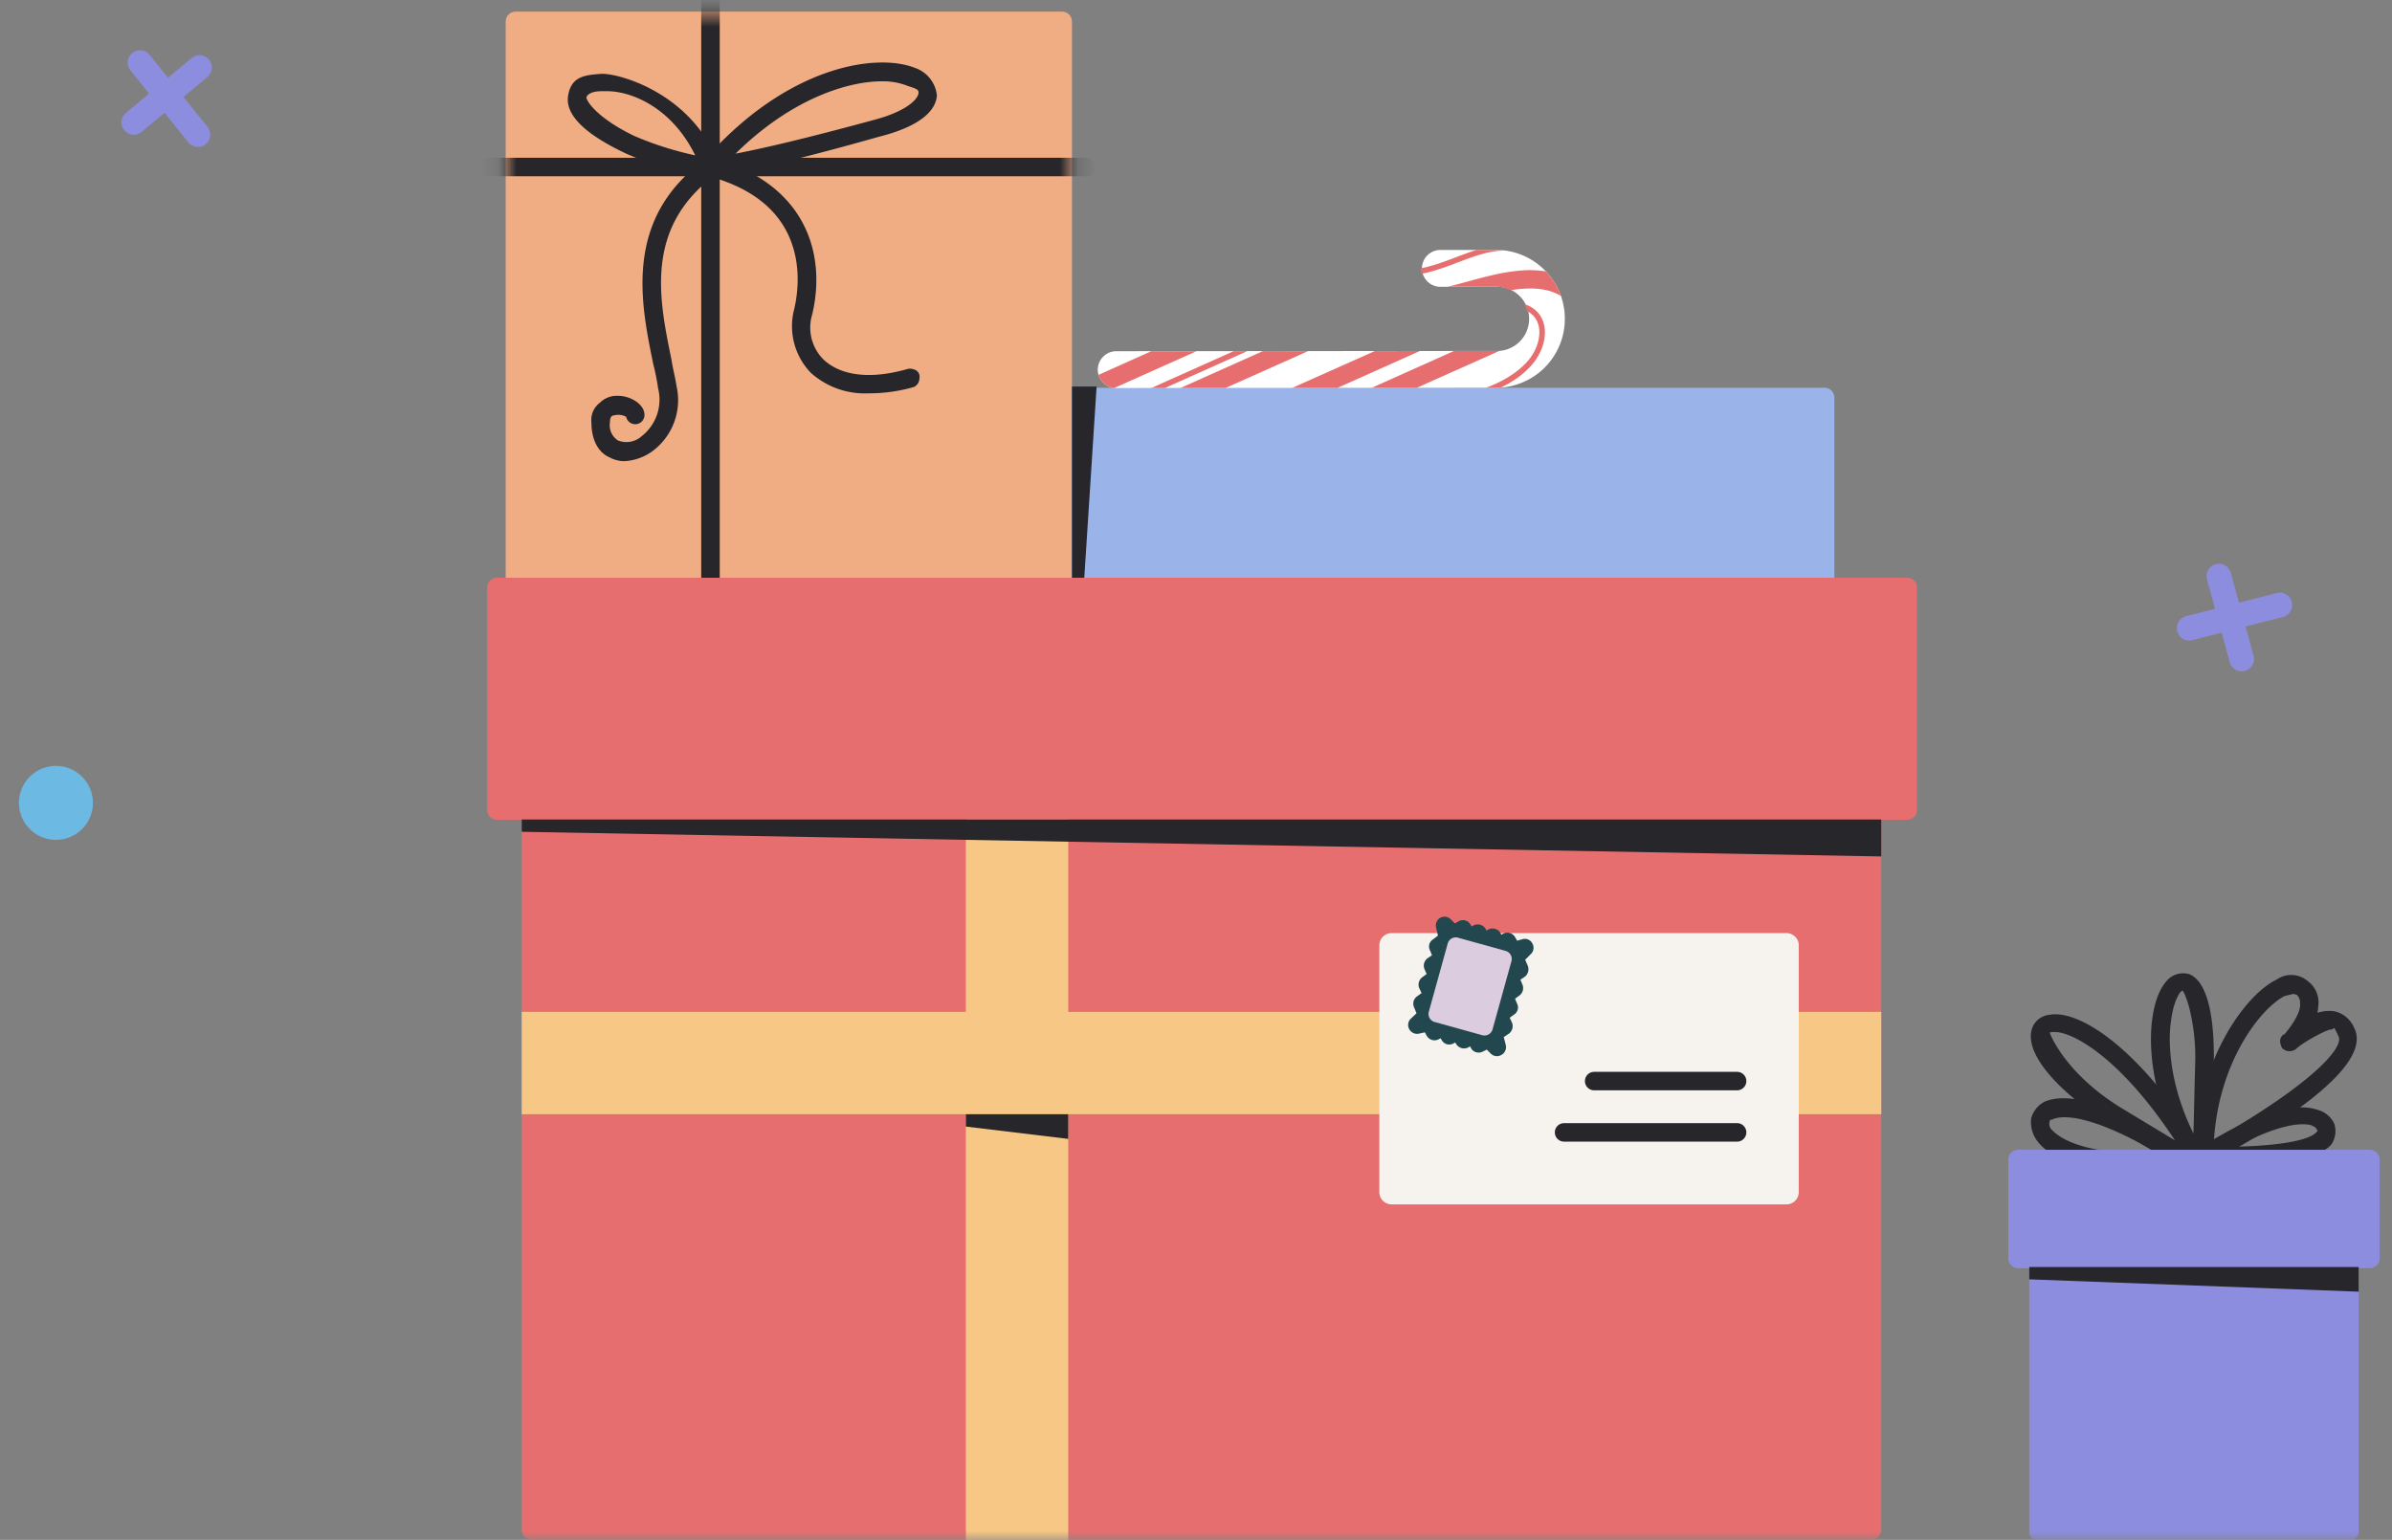
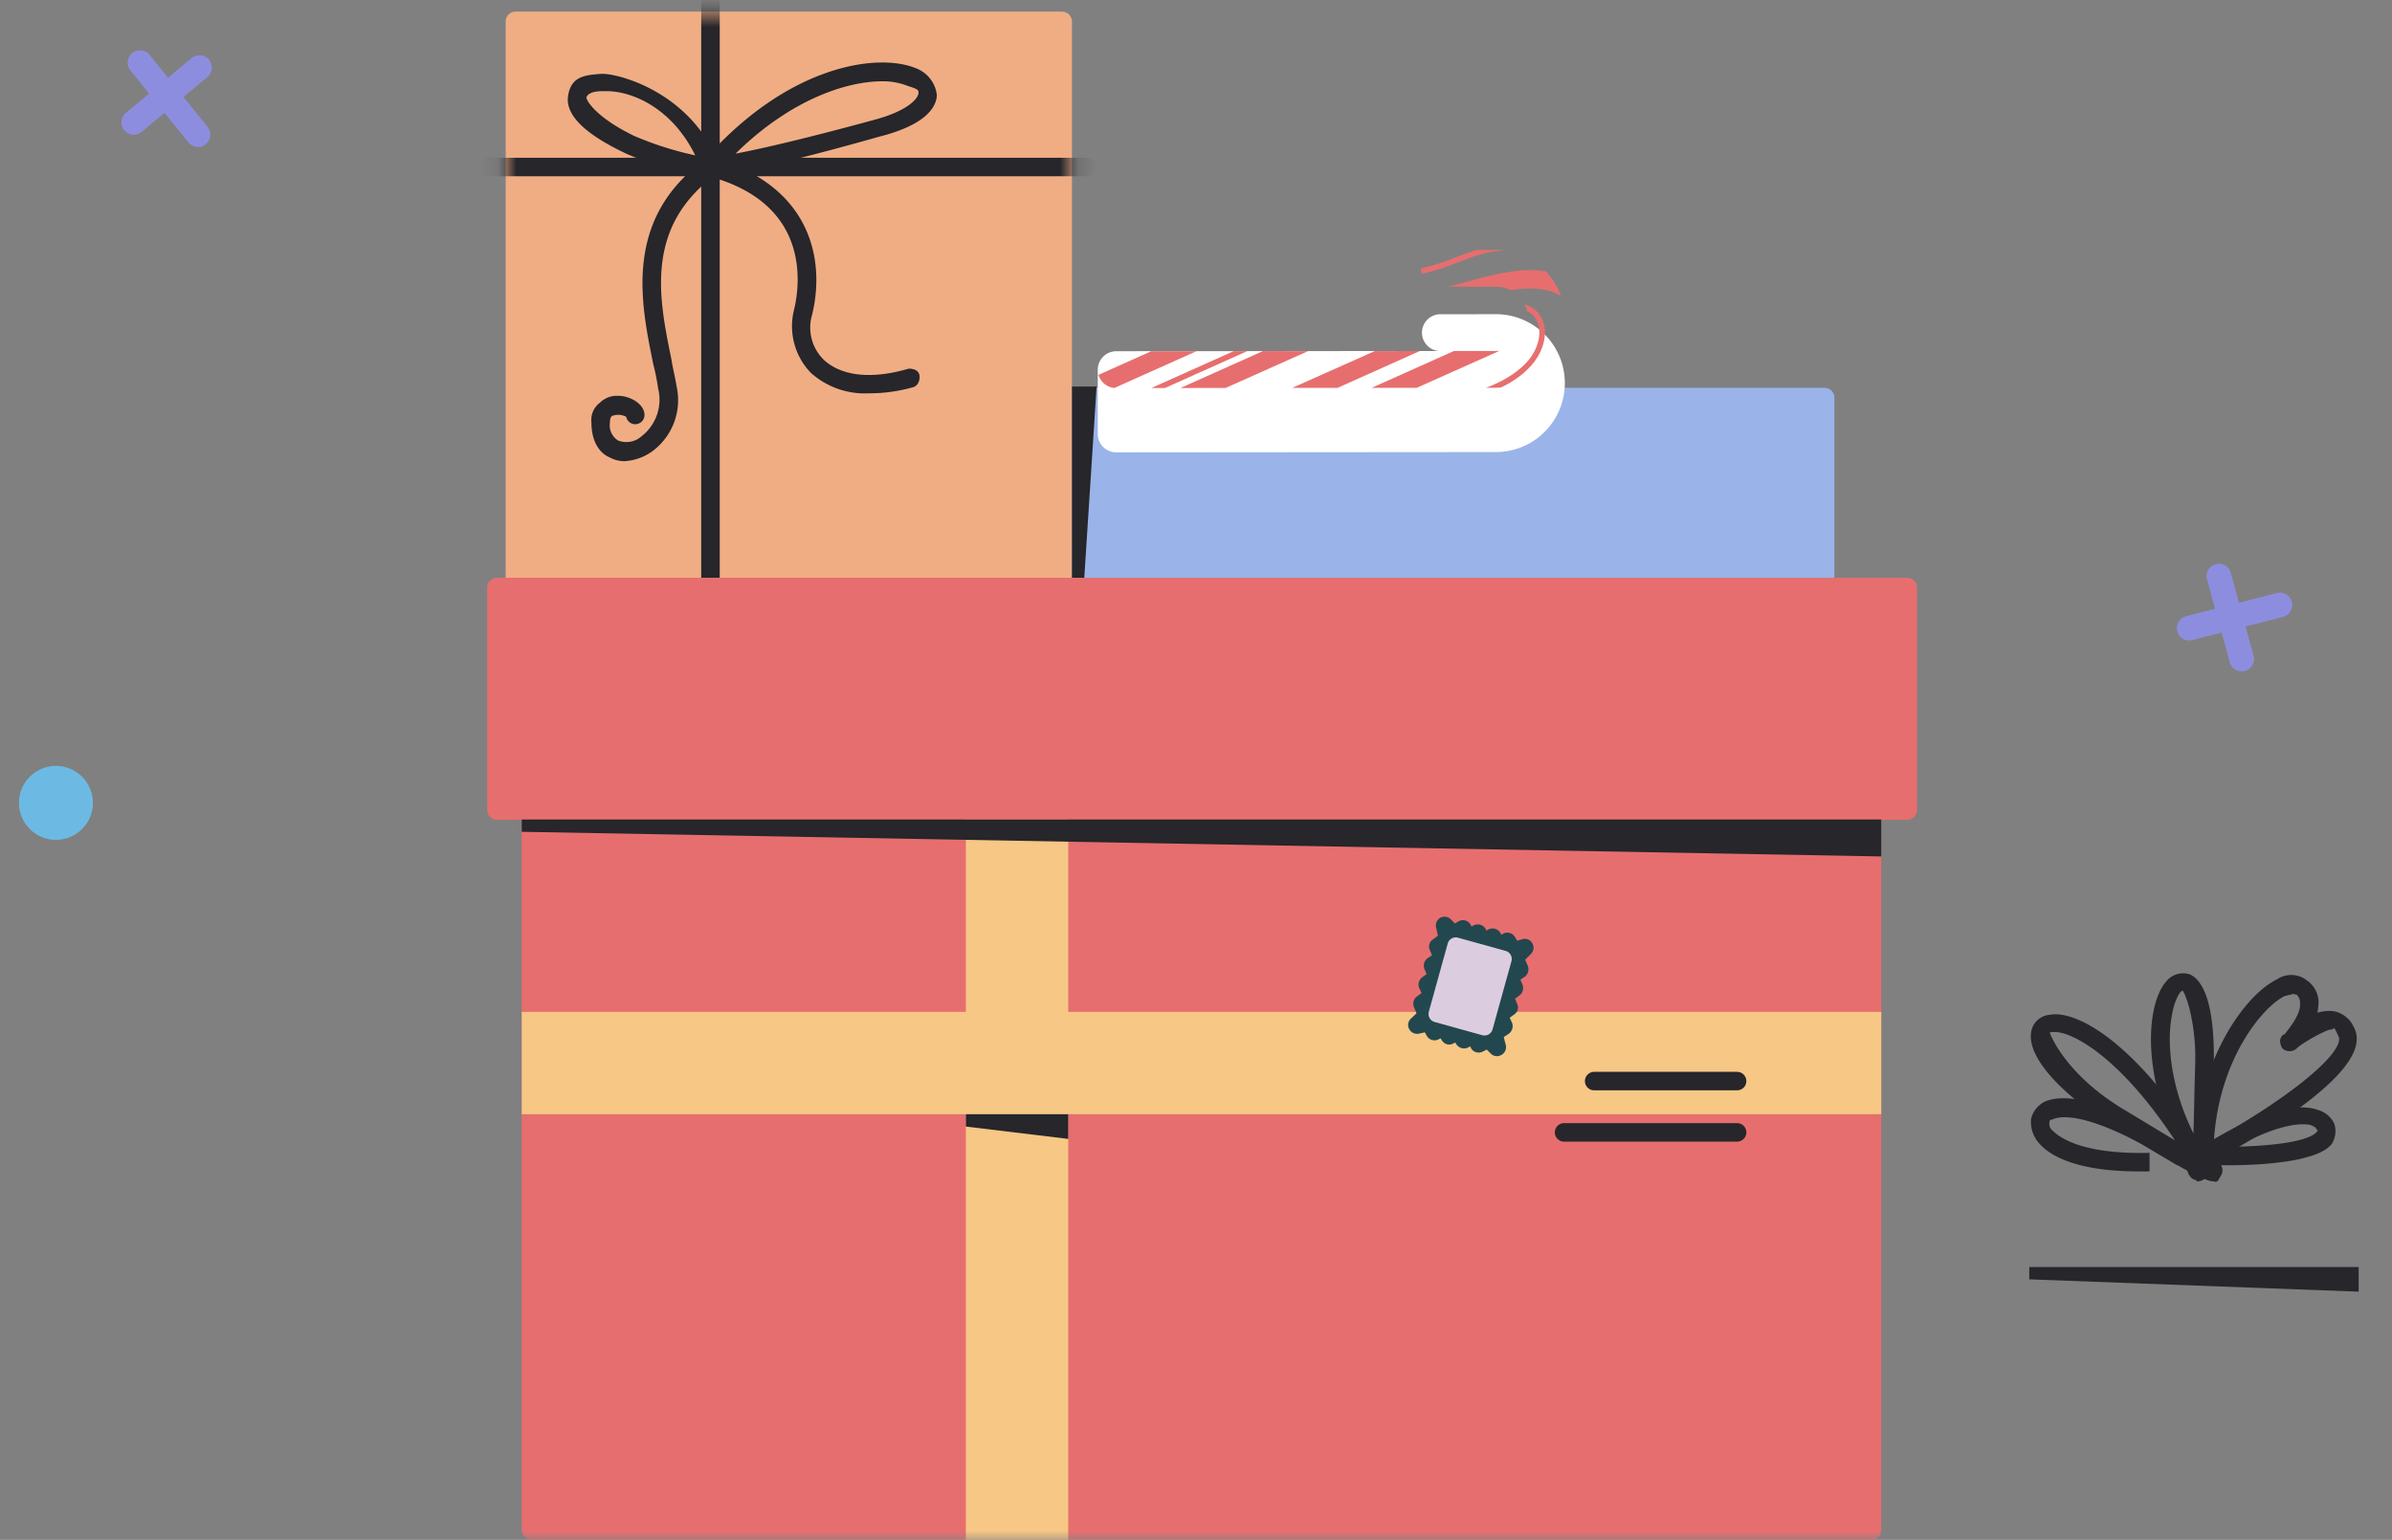
<svg xmlns="http://www.w3.org/2000/svg" width="132" height="85" fill="none">
  <rect width="100%" height="100%" fill="#808080" stroke="none" />
  <mask id="a" style="mask-type:alpha" maskUnits="userSpaceOnUse" x="0" y="0" width="132" height="85">
    <path fill="#D9D9D9" d="M0 0H132V85H0z" />
  </mask>
  <g mask="url(#a)">
    <path d="M58.61.642H28.45c-.3 0-.544.243-.544.544V33.34c0 .301.244.545.545.545h30.16c.3 0 .544-.244.544-.545V1.186c0-.3-.244-.544-.545-.544z" fill="#F0AD84" />
    <mask id="b" style="mask-type:luminance" maskUnits="userSpaceOnUse" x="27" y="0" width="33" height="34">
      <path d="M58.61.642H28.45c-.3 0-.544.243-.544.544V33.34c0 .301.244.545.545.545h30.16c.3 0 .544-.244.544-.545V1.186c0-.3-.244-.544-.545-.544z" fill="#fff" />
    </mask>
    <g mask="url(#b)" fill="#26262B">
      <path d="M39.207 35.158a.34.34 0 0 1-.34-.34V-1.47a.34.34 0 0 1 .68 0v36.287a.34.34 0 0 1-.34.34z" />
      <path fill-rule="evenodd" clip-rule="evenodd" d="M39.207-1.64a.17.17 0 0 0-.17.171v36.287a.17.17 0 1 0 .34 0V-1.47a.17.17 0 0 0-.17-.17zm-.361-.19a.51.51 0 0 1 .872.361v36.287a.51.51 0 0 1-1.022 0V-1.47a.51.51 0 0 1 .15-.361z" />
      <path d="M59.972 9.56H26.885a.34.34 0 0 1-.34-.34.41.41 0 0 1 .34-.34h33.087a.409.409 0 0 1 .34.34.34.34 0 0 1-.34.34z" />
      <path fill-rule="evenodd" clip-rule="evenodd" d="M26.871 8.709h33.114l.013.002a.579.579 0 0 1 .482.482l.002.013v.014a.51.51 0 0 1-.51.51H26.884a.51.51 0 0 1-.511-.51v-.014l.002-.013a.579.579 0 0 1 .482-.482l.013-.002zm.029.34a.238.238 0 0 0-.185.183.17.17 0 0 0 .17.158H59.97a.17.17 0 0 0 .17-.158.239.239 0 0 0-.185-.183H26.9z" />
      <path d="M38.39 9.696l.545-.68c4.562-5.243 9.463-5.924 11.506-5.107a1.633 1.633 0 0 1 1.09 1.362c-.069.885-1.158 1.634-3.064 2.11-6.945 1.975-9.123 2.179-9.26 2.179l-.816.136zm10.28-5.378c-1.974 0-5.31 1.021-8.577 4.425 1.225-.204 3.744-.749 8.237-1.974 1.77-.477 2.451-1.158 2.52-1.566.067-.409-.273-.477-.681-.613a3.88 3.88 0 0 0-1.498-.272z" />
      <path fill-rule="evenodd" clip-rule="evenodd" d="M39.066 9.124l-.265.331.392-.065h.025l.026-.002.097-.01a9.4 9.4 0 0 0 .369-.05c.328-.049.827-.135 1.54-.284 1.424-.296 3.7-.84 7.17-1.826l.005-.002c.943-.235 1.67-.535 2.166-.877.49-.337.734-.7.768-1.065a1.463 1.463 0 0 0-.974-1.204l-.008-.002c-.97-.389-2.662-.432-4.688.283-2.02.712-4.36 2.174-6.623 4.773zM50.5 3.75c-1.072-.427-2.851-.452-4.924.28-2.081.734-4.471 2.232-6.77 4.874l-.826 1.033 1.244-.207c.132-.006.736-.07 2.095-.352 1.434-.3 3.718-.845 7.191-1.832.963-.241 1.732-.553 2.274-.926.541-.373.876-.822.916-1.336v-.032a1.804 1.804 0 0 0-1.2-1.502zm-.273.68l.097.032c.065.021.131.042.19.064.093.033.187.073.268.127a.54.54 0 0 1 .203.233c.045.103.053.22.032.345-.045.271-.277.578-.691.869-.42.295-1.053.591-1.951.833-4.495 1.226-7.02 1.772-8.255 1.978l-.506.084.356-.37c3.294-3.432 6.672-4.477 8.7-4.477m1.436.6a3.71 3.71 0 0 0-1.432-.26h-.003c-1.848 0-4.964.922-8.08 3.993 1.358-.257 3.771-.807 7.694-1.877.872-.234 1.466-.517 1.845-.783.386-.271.528-.509.551-.646a.268.268 0 0 0-.008-.153.202.202 0 0 0-.08-.086.922.922 0 0 0-.194-.09 5.263 5.263 0 0 0-.285-.094l-.008-.004z" />
      <path d="M39.684 9.628h-.545a18.177 18.177 0 0 1-4.493-1.293c-2.179-1.022-3.268-2.043-3.132-2.996.136-.953.75-1.021 1.634-1.09.885-.067 4.97 1.022 6.4 4.97l.136.41zm-6.195-4.766h-.273c-.613 0-.953.205-1.021.477-.068.272.613 1.294 2.723 2.315 1.203.518 2.459.906 3.745 1.157-1.294-2.927-3.677-3.949-5.174-3.949z" />
      <path fill-rule="evenodd" clip-rule="evenodd" d="M34.273 4.606c-.523-.153-.921-.201-1.112-.187-.452.035-.789.069-1.033.195-.22.114-.383.314-.445.75-.057.396.136.838.646 1.324.508.483 1.306.984 2.387 1.491a18.005 18.005 0 0 0 4.436 1.279h.296l-.061-.183c-.698-1.926-2.044-3.157-3.328-3.9a8.214 8.214 0 0 0-1.786-.77zm1.956.475c1.336.772 2.747 2.06 3.479 4.08l.001.005.21.632h-.793l-.012-.002a18.348 18.348 0 0 1-4.536-1.305l-.004-.002c-1.097-.514-1.932-1.034-2.48-1.554-.544-.52-.828-1.064-.748-1.62.074-.518.286-.828.626-1.004.318-.163.73-.198 1.163-.231.252-.02.696.043 1.233.199a8.55 8.55 0 0 1 1.86.802zm-3.804-.235c.201-.1.468-.154.791-.154h.273c1.566 0 4.009 1.062 5.33 4.05l.131.299-.32-.063a18.55 18.55 0 0 1-3.78-1.168l-.006-.003c-1.068-.517-1.782-1.037-2.224-1.47a2.867 2.867 0 0 1-.472-.58 1.075 1.075 0 0 1-.106-.235.436.436 0 0 1-.012-.224c.049-.196.192-.35.395-.452zm-.064.532s-.002.016.008.05a.74.74 0 0 0 .073.158c.078.134.212.307.417.508.409.401 1.09.901 2.13 1.405 1.088.468 2.219.829 3.377 1.077-1.292-2.633-3.5-3.543-4.877-3.543h-.273c-.29 0-.5.048-.639.118-.136.068-.197.152-.216.227z" />
      <path d="M34.441 25.287a1.567 1.567 0 0 1-.748-.205c-.34-.136-.885-.613-.885-1.77a1.022 1.022 0 0 1 .408-.953 1.155 1.155 0 0 1 .885-.34c.613 0 1.294.408 1.294.885a.34.34 0 0 1-.681 0 1.089 1.089 0 0 0-.885-.137c-.136 0-.34.137-.34.545a1.158 1.158 0 0 0 .544 1.157 1.43 1.43 0 0 0 1.498-.272 2.723 2.723 0 0 0 .953-2.791 12.04 12.04 0 0 0-.272-1.362c-.681-3.336-1.634-7.897 2.79-11.097a.409.409 0 0 1 .477.068.34.34 0 0 1-.068.477c-4.084 2.995-3.2 7.08-2.519 10.416.069.477.205.953.273 1.43a3.336 3.336 0 0 1-1.226 3.404 2.723 2.723 0 0 1-1.498.544z" />
      <path fill-rule="evenodd" clip-rule="evenodd" d="M39.092 9.093c-2.163 1.568-3.006 3.46-3.23 5.372-.225 1.913.17 3.847.51 5.512l.005.029c.118.45.209.907.274 1.368a2.894 2.894 0 0 1-1.01 2.953 1.6 1.6 0 0 1-1.671.3l-.013-.005-.012-.007a1.328 1.328 0 0 1-.627-1.315c.004-.442.234-.687.485-.702a1.261 1.261 0 0 1 1.004.163l.077.05v.093a.17.17 0 1 0 .34 0c0-.155-.114-.331-.34-.48a1.486 1.486 0 0 0-.783-.235h-.01a.987.987 0 0 0-.754.29l-.01.01-.01.007a.852.852 0 0 0-.34.795V23.312c0 1.096.51 1.505.779 1.612l.01.005.01.005c.203.115.43.178.662.182a2.553 2.553 0 0 0 1.398-.51A3.165 3.165 0 0 0 37 21.376l-.002-.007v-.007a10.42 10.42 0 0 0-.135-.703v-.003c-.05-.235-.103-.476-.137-.719l-.023-.112c-.334-1.633-.71-3.47-.506-5.272.209-1.856 1.031-3.67 3.114-5.198a.17.17 0 0 0 .04-.227.238.238 0 0 0-.258-.035zm-.169-.296a.579.579 0 0 1 .675.096l.01.01.008.01a.51.51 0 0 1-.103.715l-.001.001c-2.002 1.468-2.779 3.194-2.978 4.963-.197 1.746.169 3.538.505 5.185l.02.097.001.005v.005c.034.232.084.464.135.703v.003c.05.234.102.475.137.717a3.507 3.507 0 0 1-1.29 3.57 2.893 2.893 0 0 1-1.592.58h-.011a1.737 1.737 0 0 1-.82-.221c-.41-.17-.978-.712-.982-1.913a1.19 1.19 0 0 1 .468-1.093 1.326 1.326 0 0 1 1-.381c.34 0 .694.113.966.291.268.176.494.442.494.764a.51.51 0 0 1-1.01.103.919.919 0 0 0-.68-.076l-.023.007h-.023c-.009 0-.17.022-.17.374v.013l-.002.012a.988.988 0 0 0 .453.98 1.26 1.26 0 0 0 1.306-.245l.004-.005.005-.003a2.554 2.554 0 0 0 .894-2.617l-.003-.009v-.008c-.064-.453-.154-.9-.27-1.343l-.002-.009-.01-.053c-.337-1.653-.742-3.632-.51-5.6.234-2 1.124-3.985 3.38-5.616l.009-.007.01-.005z" />
      <path d="M47.922 21.542a4.289 4.289 0 0 1-3.064-1.09 3.54 3.54 0 0 1-.885-3.267c.34-1.362 1.021-6.06-4.834-7.625-.204-.068-.34-.204-.272-.408a.408.408 0 0 1 .409-.273c5.174 1.43 6.127 5.31 5.378 8.442a2.654 2.654 0 0 0 .68 2.655c1.022.953 2.724 1.158 4.834.545.205 0 .409.068.409.272 0 .204-.068.34-.204.409a8.78 8.78 0 0 1-2.451.34z" />
      <path fill-rule="evenodd" clip-rule="evenodd" d="M39.25 9.049a.238.238 0 0 0-.222.158c-.017.05-.007.077.009.098.022.029.07.064.151.092 2.974.797 4.314 2.4 4.852 3.998.535 1.584.272 3.136.098 3.83a3.37 3.37 0 0 0 .838 3.105 4.119 4.119 0 0 0 2.938 1.042h.008a8.613 8.613 0 0 0 2.386-.329c.054-.032.098-.095.098-.25a.066.066 0 0 0-.008-.037.084.084 0 0 0-.032-.027.404.404 0 0 0-.175-.038c-2.124.612-3.891.419-4.973-.59l-.003-.003a2.824 2.824 0 0 1-.726-2.821c.367-1.536.313-3.243-.455-4.737-.764-1.488-2.247-2.786-4.784-3.491zm-.319-.243a.579.579 0 0 1 .354-.097l.018.001.018.005c2.625.725 4.2 2.08 5.016 3.67.814 1.584.864 3.38.482 4.976l-.001.004-.001.005a2.484 2.484 0 0 0 .635 2.483c.957.892 2.584 1.11 4.669.504l.023-.006h.024a.76.76 0 0 1 .364.08.4.4 0 0 1 .215.362c0 .243-.085.454-.298.56l-.015.008-.015.004c-.81.233-1.65.35-2.494.347a4.46 4.46 0 0 1-3.18-1.132l-.006-.005-.004-.005a3.71 3.71 0 0 1-.928-3.425v-.001c.168-.668.415-2.145-.09-3.64-.498-1.482-1.745-3.01-4.622-3.78h-.005l-.005-.003a.651.651 0 0 1-.32-.212.434.434 0 0 1-.06-.411l.001-.003a.578.578 0 0 1 .225-.29z" />
    </g>
    <path d="M59.154 21.406h41.529a.545.545 0 0 1 .545.545V33.32a.546.546 0 0 1-.545.544H59.154V21.407z" fill="#9AB4E9" />
    <path d="M103.27 42.647H29.335c-.3 0-.544.244-.544.544v41.257c0 .3.244.545.544.545h73.935a.545.545 0 0 0 .545-.545V43.192c0-.301-.244-.545-.545-.545z" fill="#E76E6E" />
    <path d="M105.245 31.89H27.429c-.3 0-.544.244-.544.545V44.71c0 .3.244.544.544.544h77.816a.544.544 0 0 0 .544-.544V32.435c0-.3-.243-.545-.544-.545z" fill="#E76E6E" />
    <path d="M58.95 45.234H53.3v39.78h5.65v-39.78z" fill="#F6C785" />
    <path d="M103.815 61.505v-5.65H28.791v5.65h75.024z" fill="#F6C785" />
-     <path d="M99.264 52.187a.68.68 0 0 0-.681-.68H76.797a.68.68 0 0 0-.68.68v13.616c0 .376.304.68.68.68h21.786a.68.68 0 0 0 .68-.68V52.187z" fill="#F6F2EE" />
    <path fill-rule="evenodd" clip-rule="evenodd" d="M96.37 59.676a.51.51 0 0 0-.51-.51h-7.887a.51.51 0 1 0 0 1.02h7.886a.51.51 0 0 0 .511-.51zm0 2.832a.51.51 0 0 0-.51-.51h-9.548a.51.51 0 1 0 0 1.02h9.547a.51.51 0 0 0 .511-.51z" fill="#26262B" />
    <path d="M81.47 58.086a.51.51 0 0 0 .379-.05l.197-.098.213.213a.477.477 0 0 0 .592.082.492.492 0 0 0 .246-.542l-.115-.443.296-.197a.525.525 0 0 0 .164-.592l-.131-.279.246-.18a.46.46 0 0 0 .164-.592l-.115-.28.247-.18a.509.509 0 0 0 .164-.591l-.115-.28.247-.164a.525.525 0 0 0 .164-.591l-.148-.345.312-.312a.477.477 0 0 0 .082-.591.46.46 0 0 0-.542-.23l-.296.082-.115-.197a.494.494 0 0 0-.673-.181l-.082.05-.05-.1a.493.493 0 0 0-.312-.23.51.51 0 0 0-.377.05l-.083.05-.049-.1a.51.51 0 0 0-.674-.18l-.098.05-.05-.083a.494.494 0 0 0-.295-.246.51.51 0 0 0-.378.05l-.197.114-.214-.213a.493.493 0 0 0-.591-.1.494.494 0 0 0-.23.56l.099.427-.28.213a.46.46 0 0 0-.164.591l.115.28-.246.164a.51.51 0 0 0-.165.608l.115.263-.246.18a.51.51 0 0 0-.164.592l.131.279-.246.18a.492.492 0 0 0-.181.575l.148.362-.312.295a.477.477 0 0 0-.082.592.493.493 0 0 0 .558.23l.296-.066.098.18a.493.493 0 0 0 .674.198l.099-.05.049.083a.493.493 0 0 0 .295.246.51.51 0 0 0 .378-.05l.082-.048.05.082a.51.51 0 0 0 .69.18l.082-.049.05.099a.46.46 0 0 0 .295.23zm.51-1.249l-.099.05-.082.049-.049-.082a.51.51 0 0 0-.69-.197l-.082.049-.05-.082a.493.493 0 0 0-.295-.247.51.51 0 0 0-.378.05l-.098.049-.033-.082a.49.49 0 0 0-.312-.23.427.427 0 0 0-.378.033l-.082.065-.05-.098-.065-.082a.409.409 0 0 0-.033-.197l-.115-.313.246-.18a.493.493 0 0 0 .165-.592l-.115-.279.246-.18a.509.509 0 0 0 .164-.592l-.115-.28.23-.18a.493.493 0 0 0 .18-.591l-.13-.28.246-.164a.476.476 0 0 0 .164-.197l.082-.033.099-.065.033.098a.492.492 0 0 0 .312.23.442.442 0 0 0 .378-.05l.082-.048.05.098a.51.51 0 0 0 .295.23.542.542 0 0 0 .394-.05l.082-.048.05.082a.445.445 0 0 0 .295.246.51.51 0 0 0 .378-.05l.082-.049.05.083a.164.164 0 0 0 .065.082.428.428 0 0 0 .033.246l.115.28-.246.18a.51.51 0 0 0-.165.591l.115.28-.23.164a.526.526 0 0 0-.18.608l.131.263-.246.18a.46.46 0 0 0-.165.592l.115.279-.246.18a.509.509 0 0 0-.148.181z" fill="#23474F" />
    <path d="M80.46 51.761l2.626.729c.246.068.39.322.322.568l-1.043 3.763a.462.462 0 0 1-.57.322l-2.626-.729a.462.462 0 0 1-.321-.568l1.043-3.763a.462.462 0 0 1 .569-.322z" fill="#DBCDDF" />
    <path d="M103.815 47.276l-75.024-1.361v-.681h75.024v2.042zm-43.3-25.938h-1.36V31.89h.68l.68-10.552z" fill="#26262B" />
-     <path d="M130.16 70.006h-18.177V84.59a.4.4 0 0 0 .401.4h17.375a.4.4 0 0 0 .401-.4V70.006z" fill="#8D8DE0" />
    <path d="M121.242 64.968c-.341 0-.409-.476-.545-1.157-2.383-4.221-2.111-8.306-1.021-9.531a1.019 1.019 0 0 1 1.089-.34c.817.34 1.294 2.042 1.225 4.833-.136 6.195-.272 6.195-.68 6.263l-.068-.068zm-.817-10.484l-.205.136c-.748.885-1.293 4.425.954 8.578.068-.817.068-2.246.136-4.493.068-2.247-.545-4.085-.817-4.221h-.068z" fill="#26262B" />
    <path fill-rule="evenodd" clip-rule="evenodd" d="M120.708 54.1a.853.853 0 0 0-.899.286l-.006.007c-.246.277-.458.731-.596 1.337-.138.603-.199 1.345-.152 2.183.092 1.675.612 3.726 1.79 5.814l.014.024.005.027.028.143c.056.281.1.503.16.664a.512.512 0 0 0 .099.177.119.119 0 0 0 .091.036h.07l.054.054a.152.152 0 0 0 .017-.007c.013-.005.027-.013.046-.04.047-.07.103-.232.155-.625.1-.772.168-2.31.237-5.41.033-1.388-.069-2.494-.276-3.29-.209-.802-.511-1.24-.837-1.38zm-.59-.32c.226-.07.469-.072.696-.004l.008.003.009.003c.487.203.829.787 1.044 1.612.218.838.32 1.979.286 3.383-.068 3.094-.136 4.653-.24 5.447-.051.39-.113.628-.211.772a.436.436 0 0 1-.192.162c-.061.027-.126.037-.171.045l-.009.001-.086.015-.086-.086a.455.455 0 0 1-.253-.128.812.812 0 0 1-.179-.3c-.072-.19-.122-.445-.176-.722a3.89 3.89 0 0 1-.022-.112c-1.195-2.125-1.727-4.218-1.821-5.94-.048-.864.014-1.637.16-2.276.144-.635.374-1.15.671-1.485.148-.184.347-.319.572-.39zm.255.534h.16l.036.018c.079.04.139.119.184.19.049.078.1.179.149.297.099.238.202.56.293.945.182.77.32 1.807.285 2.946-.026.85-.042 1.587-.056 2.217-.022 1.028-.038 1.776-.081 2.285l-.047.57-.272-.503c-1.136-2.1-1.568-4.048-1.62-5.59a7.7 7.7 0 0 1 .168-1.978c.124-.533.307-.95.519-1.2l.015-.02.267-.177zm.073.36l-.11.074c-.158.196-.318.546-.433 1.04a7.389 7.389 0 0 0-.159 1.89c.046 1.354.396 3.047 1.296 4.889.018-.434.029-.971.044-1.628.013-.632.03-1.374.056-2.24a11.26 11.26 0 0 0-.277-2.857 5.846 5.846 0 0 0-.275-.891 1.692 1.692 0 0 0-.142-.277z" fill="#26262B" />
    <path d="M121.65 64.083h-.205a.548.548 0 0 1-.136-.34c0-4.834 2.587-8.646 4.425-9.531a1.228 1.228 0 0 1 1.498.068 1.286 1.286 0 0 1 .545 1.02 3.49 3.49 0 0 1-.136.886 2.042 2.042 0 0 1 1.089-.204 1.359 1.359 0 0 1 1.021.817c1.226 2.314-6.399 6.467-7.965 7.284h-.136zm4.901-9.395l-.544.136c-1.362.681-3.813 3.745-4.017 8.374 3.54-1.906 7.761-4.902 7.217-6.059-.545-1.157-.341-.477-.613-.477-.272 0-1.634.75-1.975 1.09a.405.405 0 0 1-.544 0c-.068-.136-.136-.34 0-.477h.068c.272-.34 1.021-1.225.953-1.906a.744.744 0 0 0-.272-.613l-.273-.068z" fill="#26262B" />
    <path fill-rule="evenodd" clip-rule="evenodd" d="M126.487 54.16a1.056 1.056 0 0 0-.655.19l-.011.009-.013.006c-.872.42-1.957 1.558-2.825 3.21a13.376 13.376 0 0 0-1.504 6.164.378.378 0 0 0 .052.174h.213c.814-.426 3.062-1.648 4.971-3.048.97-.712 1.842-1.462 2.394-2.171.561-.72.747-1.334.492-1.816l-.004-.007-.003-.007a1.193 1.193 0 0 0-.886-.713 1.874 1.874 0 0 0-.992.187l-.346.172.107-.371a3.3 3.3 0 0 0 .13-.838 1.124 1.124 0 0 0-.473-.883l-.006-.004-.006-.005a1.054 1.054 0 0 0-.635-.25zm-.839-.096a1.398 1.398 0 0 1 1.689.081 1.472 1.472 0 0 1 .61 1.151v.009a3.666 3.666 0 0 1-.064.6c.277-.087.57-.119.862-.093h.007l.007.002a1.525 1.525 0 0 1 1.146.912c.352.674.044 1.444-.527 2.177-.582.746-1.484 1.52-2.462 2.237-1.96 1.437-4.266 2.684-5.051 3.094l-.037.02h-.459l-.051-.058a.711.711 0 0 1-.179-.447v-.006c0-2.447.655-4.636 1.543-6.326.881-1.676 2.003-2.884 2.966-3.353zm.903.449l.351.087.03.025a.922.922 0 0 1 .335.74c.034.396-.161.824-.375 1.173-.195.322-.426.607-.568.784a1.986 1.986 0 0 0-.048.06l-.051.063h-.056a.17.17 0 0 0-.001.051.47.47 0 0 0 .044.147.237.237 0 0 0 .291-.016c.099-.097.258-.214.437-.331a9.322 9.322 0 0 1 1.21-.667c.088-.039.17-.072.241-.095a.749.749 0 0 1 .187-.041l.004-.007.015-.026a.374.374 0 0 1 .05-.083.212.212 0 0 1 .075-.062.2.2 0 0 1 .139-.015c.042.01.074.032.095.05.04.035.075.084.108.136.067.109.161.292.297.58.093.2.076.423-.003.645-.079.22-.225.457-.418.7-.386.49-.986 1.041-1.704 1.61-1.44 1.14-3.389 2.37-5.165 3.327l-.264.142.013-.3c.103-2.343.775-4.292 1.596-5.743.818-1.446 1.792-2.414 2.515-2.775l.016-.008.604-.151zm-.484.472c-.639.326-1.562 1.227-2.354 2.63-.761 1.344-1.393 3.137-1.536 5.288 1.689-.927 3.499-2.081 4.847-3.149.711-.563 1.287-1.096 1.649-1.554.181-.229.303-.432.365-.604.061-.171.057-.295.015-.384a8.37 8.37 0 0 0-.237-.475.298.298 0 0 1-.222.096c-.001 0-.009 0-.027.004a.897.897 0 0 0-.069.02 2.472 2.472 0 0 0-.211.084 9.106 9.106 0 0 0-1.16.64c-.179.116-.315.22-.387.291l-.007.007a.58.58 0 0 1-.772 0l-.024-.022-.014-.03a.862.862 0 0 1-.094-.297.452.452 0 0 1 .125-.375l.05-.05h.057c.143-.178.358-.445.541-.744.21-.345.353-.694.325-.975l-.002-.013.001-.012a.588.588 0 0 0-.183-.45l-.192-.047-.484.12z" fill="#26262B" />
    <path d="M122.126 65.036c-.34 0-1.497-.544-5.514-3.063-2.859-1.77-4.561-3.745-4.357-4.97a.955.955 0 0 1 .885-.817c1.361-.272 4.629 1.498 8.169 7.216 1.158.885 1.294 1.09 1.09 1.43-.205.34-.068.204-.273.204zm-8.714-8.237h-.136c-.272 0-.34.136-.34.204 0 .068.817 2.315 4.016 4.289l3.609 2.178c-3.2-5.105-6.06-6.671-7.149-6.671z" fill="#26262B" />
    <path fill-rule="evenodd" clip-rule="evenodd" d="M114.431 56.553c-.537-.21-.962-.26-1.258-.2l-.011.002h-.012a.785.785 0 0 0-.727.672v.004c-.044.261.012.58.179.946.167.366.439.769.811 1.195.743.851 1.869 1.777 3.288 2.656h.001c2.008 1.26 3.298 2.023 4.127 2.471.414.225.711.368.922.455.217.09.326.112.375.112.02 0 .038.001.055.003.018-.033.041-.073.072-.124.044-.074.055-.117.054-.151-.001-.033-.014-.084-.079-.17-.136-.182-.438-.44-1.022-.886l-.025-.02-.016-.026c-1.763-2.847-3.452-4.703-4.863-5.81-.705-.555-1.337-.92-1.871-1.13zm7.007 6.733c-1.772-2.857-3.481-4.737-4.925-5.872-.725-.57-1.386-.954-1.958-1.178-.564-.221-1.054-.292-1.437-.22a1.127 1.127 0 0 0-1.032.96c-.057.352.023.74.206 1.142.185.404.478.835.864 1.277.772.885 1.926 1.831 3.366 2.722 2.009 1.26 3.306 2.028 4.145 2.482.419.227.727.376.954.47.221.091.384.138.505.138.016 0 .026 0 .031.002l.008.002.006.002.02.009a.188.188 0 0 0 .228-.082v-.001c.01-.015.02-.034.029-.05l.004-.007c.019-.035.047-.086.093-.162a.609.609 0 0 0 .102-.335.637.637 0 0 0-.146-.366c-.168-.223-.505-.505-1.063-.933zm-8.543-6.541a.578.578 0 0 1 .381-.117h.136c.308 0 .717.11 1.2.342.486.233 1.057.597 1.691 1.118 1.268 1.044 2.794 2.727 4.402 5.292l-.233.236-3.609-2.18c-1.62-.998-2.64-2.069-3.256-2.902a7.284 7.284 0 0 1-.646-1.033 3.85 3.85 0 0 1-.177-.407l-.011-.035v-.001c-.001-.006-.008-.03-.008-.055 0-.086.041-.185.13-.258zm.218.26l.022.058c.027.067.069.163.13.284.123.243.32.584.616.984.592.8 1.58 1.84 3.16 2.816h.001l2.98 1.8c-1.446-2.197-2.804-3.664-3.935-4.596-.617-.508-1.166-.855-1.622-1.075-.46-.22-.816-.307-1.053-.307h-.136c-.107 0-.15.026-.163.036zm-.01-.032z" fill="#26262B" />
    <path d="M118.042 64.492c-3.609 0-4.97-.954-5.447-1.566a1.566 1.566 0 0 1-.34-1.158 1.296 1.296 0 0 1 .681-.817c1.361-.544 4.084.34 7.488 2.52l-.34.612c-3.744-2.383-5.991-2.86-6.876-2.45a.27.27 0 0 0-.193.079.283.283 0 0 0-.059.088.286.286 0 0 0-.02.105.608.608 0 0 0 .204.612c.272.273 1.429 1.362 5.31 1.294v.68h-.408z" fill="#26262B" />
    <path fill-rule="evenodd" clip-rule="evenodd" d="M113.005 61.107a1.129 1.129 0 0 0-.582.694 1.389 1.389 0 0 0 .305 1.018l.002.002c.43.554 1.728 1.5 5.312 1.5h.238v-.338c-1.859.017-3.089-.234-3.897-.532-.826-.304-1.205-.656-1.358-.808a.781.781 0 0 1-.259-.76.455.455 0 0 1 .273-.388.44.44 0 0 1 .129-.031c.507-.217 1.333-.176 2.458.185 1.127.362 2.588 1.055 4.397 2.194l.175-.315c-1.64-1.039-3.112-1.768-4.338-2.177-1.263-.42-2.233-.49-2.855-.244zm2.963-.079c1.294.432 2.839 1.205 4.548 2.3l.135.085-.506.91-.152-.096c-1.865-1.187-3.349-1.894-4.471-2.254-1.133-.364-1.862-.362-2.243-.186l-.034.016h-.037a.102.102 0 0 0-.094.063.105.105 0 0 0-.008.039v.02l-.005.019a.444.444 0 0 0 .148.442l.006.005.005.006c.123.123.46.447 1.241.735.784.289 2.022.542 3.946.509l.173-.003v1.024h-.578c-3.631 0-5.056-.958-5.58-1.63a1.743 1.743 0 0 1-.376-1.282l.001-.014.004-.013a1.468 1.468 0 0 1 .77-.925l.006-.002.006-.003c.739-.295 1.809-.193 3.095.235z" fill="#26262B" />
    <path d="M123.011 64.151h-1.361a.34.34 0 0 1-.341-.204c0-.136 0-.34.136-.409 3.813-2.45 5.651-2.382 6.4-2.11a1.22 1.22 0 0 1 .817.68 1.166 1.166 0 0 1-.136.954c-.749.885-3.677 1.09-5.515 1.09zm-.204-.68c2.042 0 4.629-.205 5.174-.886.545-.68.068-.204 0-.34-.068-.136-.068-.136-.34-.272-.273-.136-1.77-.34-4.834 1.498z" fill="#26262B" />
    <path fill-rule="evenodd" clip-rule="evenodd" d="M127.787 61.588c-.672-.244-2.45-.349-6.25 2.094l-.007.005-.009.004c-.001 0-.016.008-.029.063a.776.776 0 0 0-.013.152.172.172 0 0 0 .157.076h1.375c.914 0 2.096-.052 3.14-.212a7.983 7.983 0 0 0 1.399-.325c.393-.138.679-.302.838-.484a.982.982 0 0 0 .114-.792 1.057 1.057 0 0 0-.699-.576l-.008-.002-.008-.003zm.108-.323c-.83-.297-2.727-.32-6.535 2.126a.414.414 0 0 0-.2.29c-.021.094-.021.195-.021.26v.041l.014.032a.506.506 0 0 0 .503.308h1.355c.924 0 2.125-.052 3.192-.215a8.298 8.298 0 0 0 1.46-.34c.418-.148.776-.339.993-.595l.007-.009.006-.009a1.328 1.328 0 0 0 .156-1.093l-.003-.012-.005-.01a1.398 1.398 0 0 0-.922-.774zm-.687.456c.238.01.41.05.509.1l.021.01c.115.058.199.1.256.145a.41.41 0 0 1 .09.102l.003-.001.005-.002c.018-.008.046-.02.072-.028a.22.22 0 0 1 .081-.008c.02.002.052.008.084.03a.178.178 0 0 1 .071.092.19.19 0 0 1-.004.128c-.007.022-.019.043-.028.06-.039.067-.12.175-.254.343-.169.21-.474.364-.831.48-.364.12-.814.211-1.304.28-.981.138-2.147.189-3.172.189h-.615l.527-.316c1.544-.927 2.703-1.344 3.517-1.51.408-.084.73-.104.972-.094zm-3.754 1.572a21.854 21.854 0 0 0 2.478-.178c.48-.068.907-.155 1.245-.266.345-.113.568-.24.671-.37l.058-.072a.209.209 0 0 1-.077-.086c-.035-.069-.039-.072-.047-.078l-.001-.001a1.607 1.607 0 0 0-.217-.117c-.037-.019-.154-.055-.37-.064a3.715 3.715 0 0 0-.889.087c-.671.137-1.612.46-2.851 1.145z" fill="#26262B" />
-     <path d="M130.773 63.47H111.37a.544.544 0 0 0-.544.545v5.447c0 .3.243.544.544.544h19.403a.545.545 0 0 0 .545-.544v-5.447c0-.3-.244-.544-.545-.544z" fill="#8D8DE0" />
    <path d="M130.16 71.3l-18.177-.681v-.681h18.177V71.3zm-71.21-8.433l-5.65-.681v-.681h5.65v1.362z" fill="#26262B" />
-     <path d="M60.58 20.408a1.023 1.023 0 0 1 1.014-1.021l20.955-.013a1.775 1.775 0 1 0 0-3.548l-3.125.004a1.017 1.017 0 0 1-.002-2.03l3.124-.005a3.805 3.805 0 0 1 .006 7.61l-20.96.017a1.017 1.017 0 0 1-1.013-1.014z" fill="#fff" />
+     <path d="M60.58 20.408a1.023 1.023 0 0 1 1.014-1.021l20.955-.013l-3.125.004a1.017 1.017 0 0 1-.002-2.03l3.124-.005a3.805 3.805 0 0 1 .006 7.61l-20.96.017a1.017 1.017 0 0 1-1.013-1.014z" fill="#fff" />
    <path d="M84.591 20.068c.635-.773.84-1.764.503-2.465-.139-.298-.417-.64-.97-.813.064.123.114.253.148.388.24.117.433.313.547.555.283.592.088 1.47-.466 2.143-.554.674-1.485 1.218-2.356 1.529h.555l.269-.012c.654-.309 1.291-.739 1.77-1.325zm-18.563-.68l-2.497.001-2.912 1.304a1.022 1.022 0 0 0 .872.724l4.537-2.029zm-1.744 2.032l4.546-2.036h-.75l-4.546 2.036h.75zm3.35-.004l4.55-2.032-2.493-.002-4.547 2.036 2.49-.002zm6.171-.002l4.547-2.036-2.489.003-4.55 2.03 2.492.003zm1.887-.004l2.49-.002 4.576-2.045c-.069.008-.136.008-.209.011h-2.31l-4.547 2.036zm9.613-6.43a5.653 5.653 0 0 0-1.107-.063c-1.091.045-2.207.349-3.192.619-.396.11-.782.212-1.127.29h2.67c.282 0 .56.066.81.194 1.017-.16 1.996-.155 2.778.316a3.763 3.763 0 0 0-.832-1.355zm-4.836-.502c.919-.346 1.758-.67 2.649-.643a3.754 3.754 0 0 0-.572-.04l-1.064.001c-.37.113-.741.256-1.12.397-.625.24-1.266.48-1.954.619 0 .102.015.204.045.302.714-.144 1.374-.389 2.016-.636z" fill="#E76E6E" />
    <path fill-rule="evenodd" clip-rule="evenodd" d="M6.86 7.192a.68.68 0 0 1 .087-.959l3.625-3.025a.68.68 0 1 1 .872 1.045L7.82 7.278a.68.68 0 0 1-.959-.086z" fill="#8D8DE0" />
    <path fill-rule="evenodd" clip-rule="evenodd" d="M11.348 7.962a.68.68 0 0 1-.957-.104L7.198 3.886a.68.68 0 0 1 1.061-.853l3.193 3.972a.68.68 0 0 1-.104.957zm112.537 29.07a.681.681 0 0 1-.837-.476l-1.269-4.612a.682.682 0 0 1 1.313-.36l1.269 4.61a.68.68 0 0 1-.476.838z" fill="#8D8DE0" />
    <path fill-rule="evenodd" clip-rule="evenodd" d="M126.471 33.228a.68.68 0 0 1-.491.828l-5.001 1.278a.68.68 0 1 1-.337-1.32l5.001-1.277a.68.68 0 0 1 .828.491z" fill="#8D8DE0" />
    <path d="M5.127 44.319a2.04 2.04 0 1 1-4.08 0 2.04 2.04 0 0 1 4.08 0z" fill="#6CBAE4" />
  </g>
</svg>